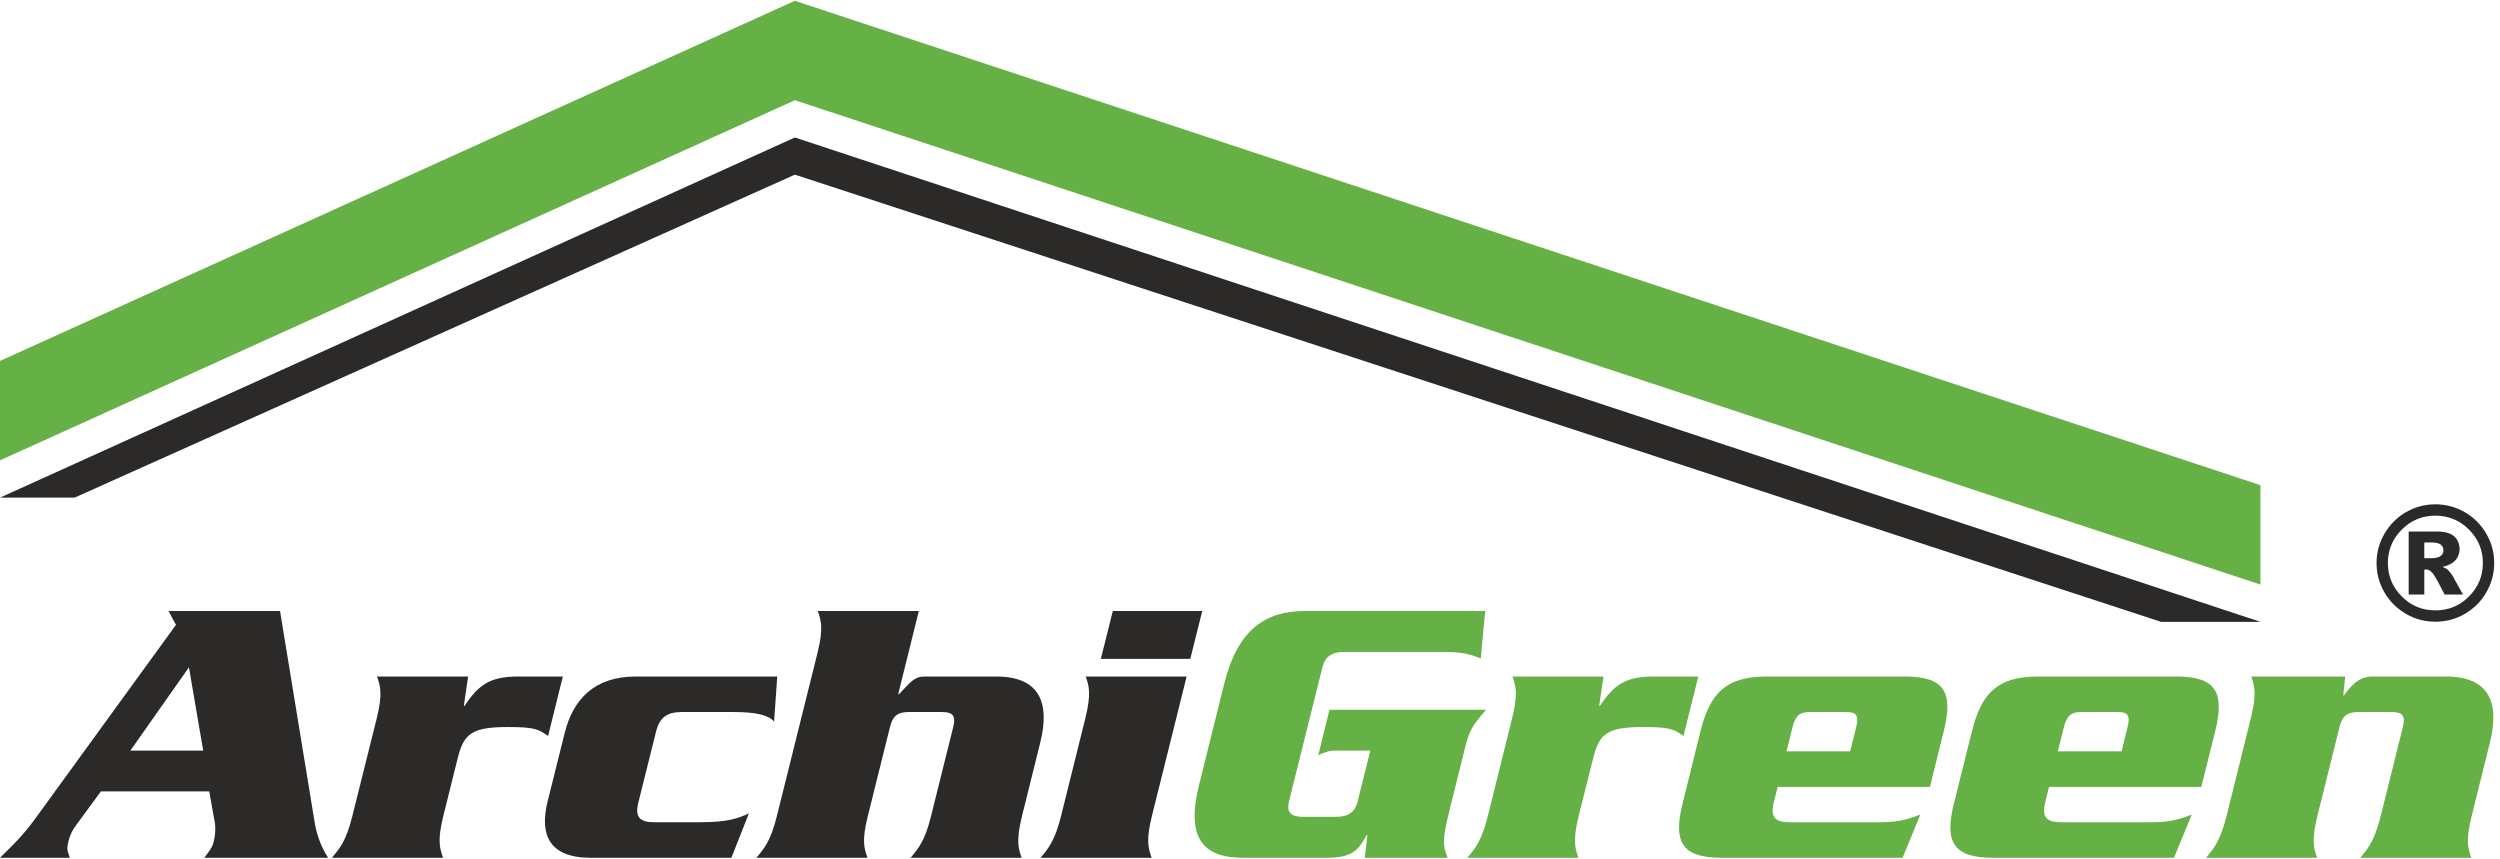
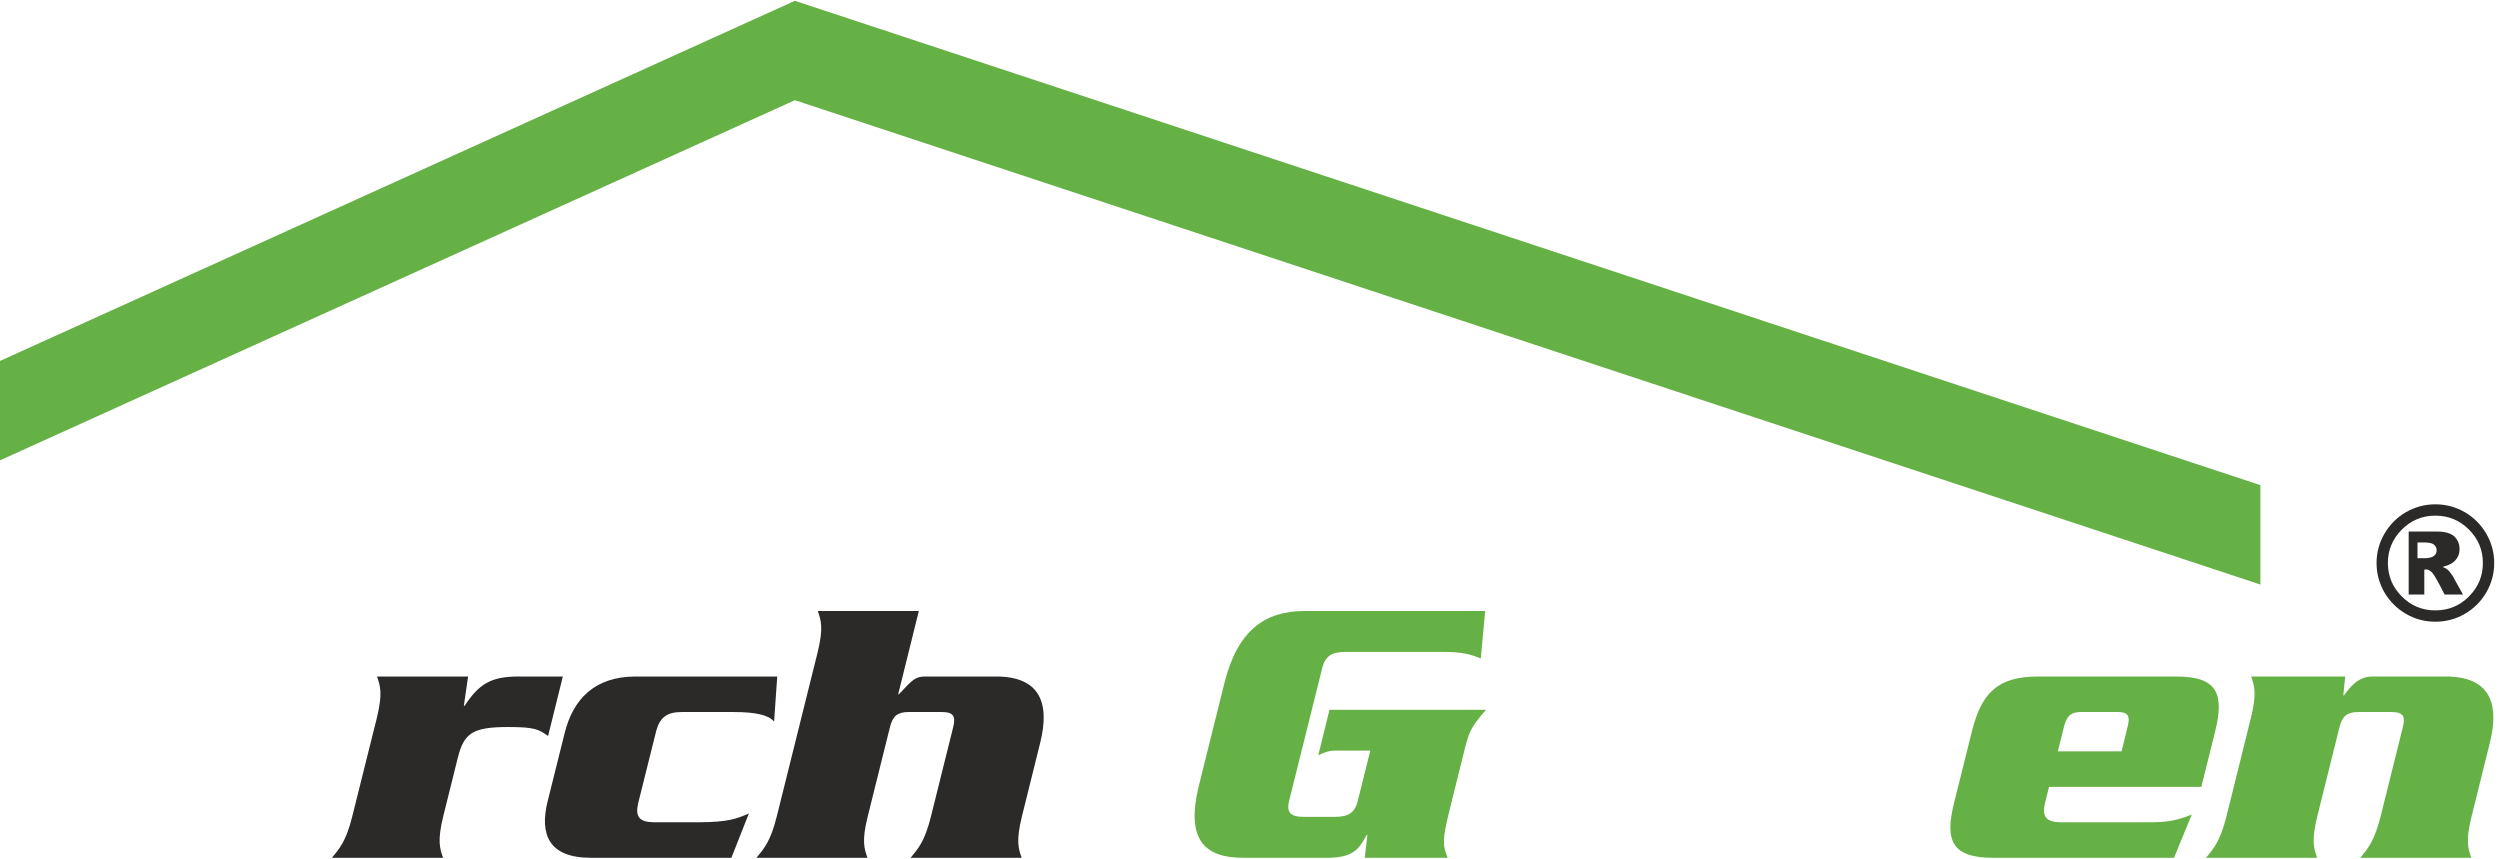
<svg xmlns="http://www.w3.org/2000/svg" xml:space="preserve" width="198px" height="68px" style="shape-rendering:geometricPrecision; text-rendering:geometricPrecision; image-rendering:optimizeQuality; fill-rule:evenodd; clip-rule:evenodd" viewBox="0 0 198.46 68.03">
  <defs>
    <style type="text/css">  .fil2 {fill:#2B2A29} .fil3 {fill:#65B145} .fil0 {fill:#2B2A29;fill-rule:nonzero} .fil1 {fill:#65B145;fill-rule:nonzero}  </style>
  </defs>
  <g id="Layer_x0020_1">
-     <path class="fil0" d="M10.35 59.52l4.65 -6.61 1.13 6.61 -5.78 0zm6.26 3.24l0.45 2.51c0.07,0.43 0.02,1.01 -0.09,1.47 -0.11,0.43 -0.2,0.55 -0.75,1.29l9.83 0c-0.49,-0.74 -0.87,-1.68 -1.05,-2.69l-2.77 -16.9 -8.85 0 0.59 1.1 -10.85 14.94c-1.08,1.5 -1.58,2.05 -3.12,3.55l5.54 0c-0.23,-0.67 -0.25,-0.74 -0.08,-1.41 0.1,-0.4 0.29,-0.79 0.57,-1.16l1.98 -2.7 8.6 0z" />
    <path id="1" class="fil0" d="M29.93 53.64c0.25,0.74 0.47,1.32 -0.02,3.31l-1.94 7.77c-0.49,1.99 -1.01,2.57 -1.62,3.31l8.82 0c-0.25,-0.74 -0.47,-1.32 0.02,-3.31l1.15 -4.62c0.49,-1.96 1.16,-2.45 4.01,-2.45 2.14,0 2.4,0.19 3.16,0.71l1.17 -4.72 -3.52 0c-2.23,0 -3.15,0.62 -4.28,2.33l-0.06 0 0.34 -2.33 -7.23 0z" />
    <path id="2" class="fil0" d="M52.1 57.93c0.29,-1.04 0.85,-1.47 2.01,-1.47l4.13 0c1.75,0 2.79,0.24 3.21,0.76l0.25 -3.58 -11.23 0c-3.31,0 -4.98,1.84 -5.64,4.47l-1.36 5.45c-0.65,2.63 0.11,4.47 3.42,4.47l11.17 0 1.39 -3.52c-0.92,0.4 -1.61,0.7 -4,0.7l-3.52 0c-1.16,0 -1.51,-0.43 -1.28,-1.47l1.45 -5.81z" />
    <path id="3" class="fil0" d="M64.92 48.44c0.25,0.74 0.47,1.32 -0.02,3.31l-3.23 12.97c-0.49,1.99 -1.01,2.57 -1.62,3.31l8.81 0c-0.25,-0.74 -0.47,-1.32 0.03,-3.31l1.76 -7.07c0.22,-0.88 0.6,-1.19 1.49,-1.19l2.63 0c0.89,0 1.12,0.31 0.9,1.19l-1.76 7.07c-0.49,1.99 -1.01,2.57 -1.62,3.31l8.81 0c-0.25,-0.74 -0.46,-1.32 0.03,-3.31l1.45 -5.84c0.8,-3.22 -0.1,-5.24 -3.5,-5.24l-5.63 0c-0.79,0 -1.01,0.25 -2.09,1.41l-0.06 0 1.64 -6.61 -8.02 0z" />
-     <path id="4" class="fil0" d="M84.23 64.72c-0.5,1.99 -1.01,2.57 -1.63,3.31l8.82 0c-0.25,-0.74 -0.47,-1.32 0.02,-3.31l2.76 -11.08 -8.01 0c0.25,0.74 0.46,1.32 -0.03,3.31l-1.93 7.77zm4.11 -16.28l-0.95 3.8 7.1 0 0.95 -3.8 -7.1 0z" />
    <path id="5" class="fil1" d="M105.54 56.28l-0.89 3.61c0.41,-0.19 0.79,-0.37 1.34,-0.37l2.79 0 -1 4.01c-0.23,0.95 -0.8,1.25 -1.78,1.25l-2.51 0c-0.98,0 -1.39,-0.3 -1.16,-1.25l2.64 -10.59c0.24,-0.95 0.8,-1.25 1.78,-1.25l7.93 0c1.44,0 2.12,0.21 2.87,0.52l0.35 -3.77 -14.32 0c-3.18,0 -5.34,1.53 -6.39,5.75l-2.01 8.08c-1.05,4.23 0.34,5.76 3.52,5.76l6.61 0c2.12,0 2.56,-0.67 3.18,-1.81l0.06 0 -0.21 1.81 6.58 0c-0.41,-1.04 -0.43,-1.44 0.17,-3.86l1.2 -4.83c0.34,-1.35 0.53,-1.75 1.68,-3.06l-12.43 0z" />
-     <path id="6" class="fil1" d="M120.07 53.64c0.25,0.74 0.46,1.32 -0.03,3.31l-1.93 7.77c-0.5,1.99 -1.01,2.57 -1.63,3.31l8.82 0c-0.25,-0.74 -0.47,-1.32 0.02,-3.31l1.16 -4.62c0.48,-1.96 1.16,-2.45 4,-2.45 2.14,0 2.4,0.19 3.16,0.71l1.18 -4.72 -3.52 0c-2.24,0 -3.15,0.62 -4.29,2.33l-0.06 0 0.34 -2.33 -7.22 0z" />
-     <path id="7" class="fil1" d="M141.82 59.58l0.49 -1.96c0.2,-0.82 0.53,-1.16 1.33,-1.16l2.97 0c0.79,0 0.95,0.34 0.75,1.16l-0.49 1.96 -5.05 0zm11.39 2.82l1.09 -4.41c0.75,-3 0.17,-4.35 -3.08,-4.35l-10.99 0c-3.24,0 -4.49,1.35 -5.24,4.35l-1.41 5.69c-0.75,3 -0.17,4.35 3.07,4.35l14.39 0 1.4 -3.43c-1.29,0.52 -2.05,0.61 -3.43,0.61l-6.94 0c-1.17,0 -1.52,-0.43 -1.29,-1.47l0.34 -1.34 12.09 0z" />
    <path id="8" class="fil1" d="M163.36 59.58l0.49 -1.96c0.21,-0.82 0.53,-1.16 1.33,-1.16l2.97 0c0.8,0 0.96,0.34 0.75,1.16l-0.48 1.96 -5.06 0zm11.39 2.82l1.1 -4.41c0.74,-3 0.16,-4.35 -3.08,-4.35l-10.99 0c-3.24,0 -4.49,1.35 -5.24,4.35l-1.42 5.69c-0.75,3 -0.16,4.35 3.08,4.35l14.38 0 1.41 -3.43c-1.29,0.52 -2.05,0.61 -3.43,0.61l-6.95 0c-1.16,0 -1.51,-0.43 -1.28,-1.47l0.33 -1.34 12.09 0z" />
    <path id="9" class="fil1" d="M178.71 53.64c0.25,0.74 0.46,1.32 -0.03,3.31l-1.93 7.77c-0.5,1.99 -1.01,2.57 -1.63,3.31l8.82 0c-0.25,-0.74 -0.47,-1.32 0.02,-3.31l1.76 -7.07c0.22,-0.88 0.61,-1.19 1.5,-1.19l2.63 0c0.89,0 1.12,0.31 0.9,1.19l-1.76 7.07c-0.5,1.99 -1.01,2.57 -1.62,3.31l8.81 0c-0.25,-0.74 -0.47,-1.32 0.03,-3.31l1.45 -5.84c0.8,-3.22 -0.1,-5.24 -3.5,-5.24l-5.84 0c-1.08,0 -1.73,0.77 -2.24,1.5l-0.06 0 0.15 -1.5 -7.46 0z" />
-     <path class="fil2" d="M5.92 39.44l-5.92 0 63.1 -28.59 116.34 38.45 -7.89 0 -108.45 -35.5 -57.18 25.64z" />
    <path class="fil3" d="M63.1 7.89l-63.1 28.59 0 -7.89 63.1 -28.59 116.34 38.45 0 7.89 -116.34 -38.45z" />
-     <path class="fil0" d="M198 44.63c0,0.84 -0.21,1.61 -0.63,2.34 -0.42,0.72 -0.99,1.28 -1.71,1.7 -0.72,0.42 -1.5,0.62 -2.33,0.62 -0.83,0 -1.61,-0.2 -2.33,-0.62 -0.72,-0.42 -1.29,-0.98 -1.71,-1.7 -0.42,-0.73 -0.63,-1.5 -0.63,-2.34 0,-0.83 0.21,-1.61 0.63,-2.33 0.42,-0.72 0.99,-1.29 1.71,-1.71 0.72,-0.41 1.5,-0.62 2.33,-0.62 0.83,0 1.61,0.21 2.33,0.62 0.72,0.42 1.29,0.99 1.71,1.71 0.42,0.72 0.63,1.5 0.63,2.33zm-0.9 0c0,-1.04 -0.37,-1.92 -1.11,-2.66 -0.73,-0.73 -1.62,-1.1 -2.66,-1.1 -1.04,0 -1.93,0.37 -2.66,1.1 -0.74,0.74 -1.11,1.62 -1.11,2.66 0,1.04 0.37,1.92 1.11,2.66 0.73,0.74 1.62,1.1 2.66,1.1 1.04,0 1.93,-0.36 2.66,-1.1 0.74,-0.74 1.11,-1.62 1.11,-2.66zm-5.89 -2.5l2.24 0c0.63,0 1.09,0.13 1.37,0.38 0.28,0.26 0.43,0.6 0.43,1.03 0,0.33 -0.11,0.62 -0.33,0.87 -0.21,0.24 -0.56,0.42 -1.02,0.53 0.19,0.07 0.33,0.15 0.42,0.23 0.12,0.12 0.26,0.29 0.4,0.51 0,0.02 0.27,0.5 0.8,1.45l-1.46 0c-0.48,-0.95 -0.8,-1.52 -0.96,-1.71 -0.17,-0.18 -0.33,-0.28 -0.49,-0.28 -0.04,0 -0.09,0.01 -0.16,0.02l0 1.97 -1.24 0 0 -5zm1.24 2.12l0.54 0c0.36,0 0.61,-0.06 0.76,-0.18 0.15,-0.11 0.22,-0.26 0.22,-0.45 0,-0.18 -0.07,-0.33 -0.21,-0.45 -0.14,-0.11 -0.38,-0.17 -0.72,-0.17l-0.59 0 0 1.25z" />
+     <path class="fil0" d="M198 44.63c0,0.84 -0.21,1.61 -0.63,2.34 -0.42,0.72 -0.99,1.28 -1.71,1.7 -0.72,0.42 -1.5,0.62 -2.33,0.62 -0.83,0 -1.61,-0.2 -2.33,-0.62 -0.72,-0.42 -1.29,-0.98 -1.71,-1.7 -0.42,-0.73 -0.63,-1.5 -0.63,-2.34 0,-0.83 0.21,-1.61 0.63,-2.33 0.42,-0.72 0.99,-1.29 1.71,-1.71 0.72,-0.41 1.5,-0.62 2.33,-0.62 0.83,0 1.61,0.21 2.33,0.62 0.72,0.42 1.29,0.99 1.71,1.71 0.42,0.72 0.63,1.5 0.63,2.33zm-0.9 0c0,-1.04 -0.37,-1.92 -1.11,-2.66 -0.73,-0.73 -1.62,-1.1 -2.66,-1.1 -1.04,0 -1.93,0.37 -2.66,1.1 -0.74,0.74 -1.11,1.62 -1.11,2.66 0,1.04 0.37,1.92 1.11,2.66 0.73,0.74 1.62,1.1 2.66,1.1 1.04,0 1.93,-0.36 2.66,-1.1 0.74,-0.74 1.11,-1.62 1.11,-2.66zm-5.89 -2.5l2.24 0c0.63,0 1.09,0.13 1.37,0.38 0.28,0.26 0.43,0.6 0.43,1.03 0,0.33 -0.11,0.62 -0.33,0.87 -0.21,0.24 -0.56,0.42 -1.02,0.53 0.19,0.07 0.33,0.15 0.42,0.23 0.12,0.12 0.26,0.29 0.4,0.51 0,0.02 0.27,0.5 0.8,1.45l-1.46 0c-0.48,-0.95 -0.8,-1.52 -0.96,-1.71 -0.17,-0.18 -0.33,-0.28 -0.49,-0.28 -0.04,0 -0.09,0.01 -0.16,0.02l0 1.97 -1.24 0 0 -5zm1.24 2.12c0.36,0 0.61,-0.06 0.76,-0.18 0.15,-0.11 0.22,-0.26 0.22,-0.45 0,-0.18 -0.07,-0.33 -0.21,-0.45 -0.14,-0.11 -0.38,-0.17 -0.72,-0.17l-0.59 0 0 1.25z" />
  </g>
</svg>